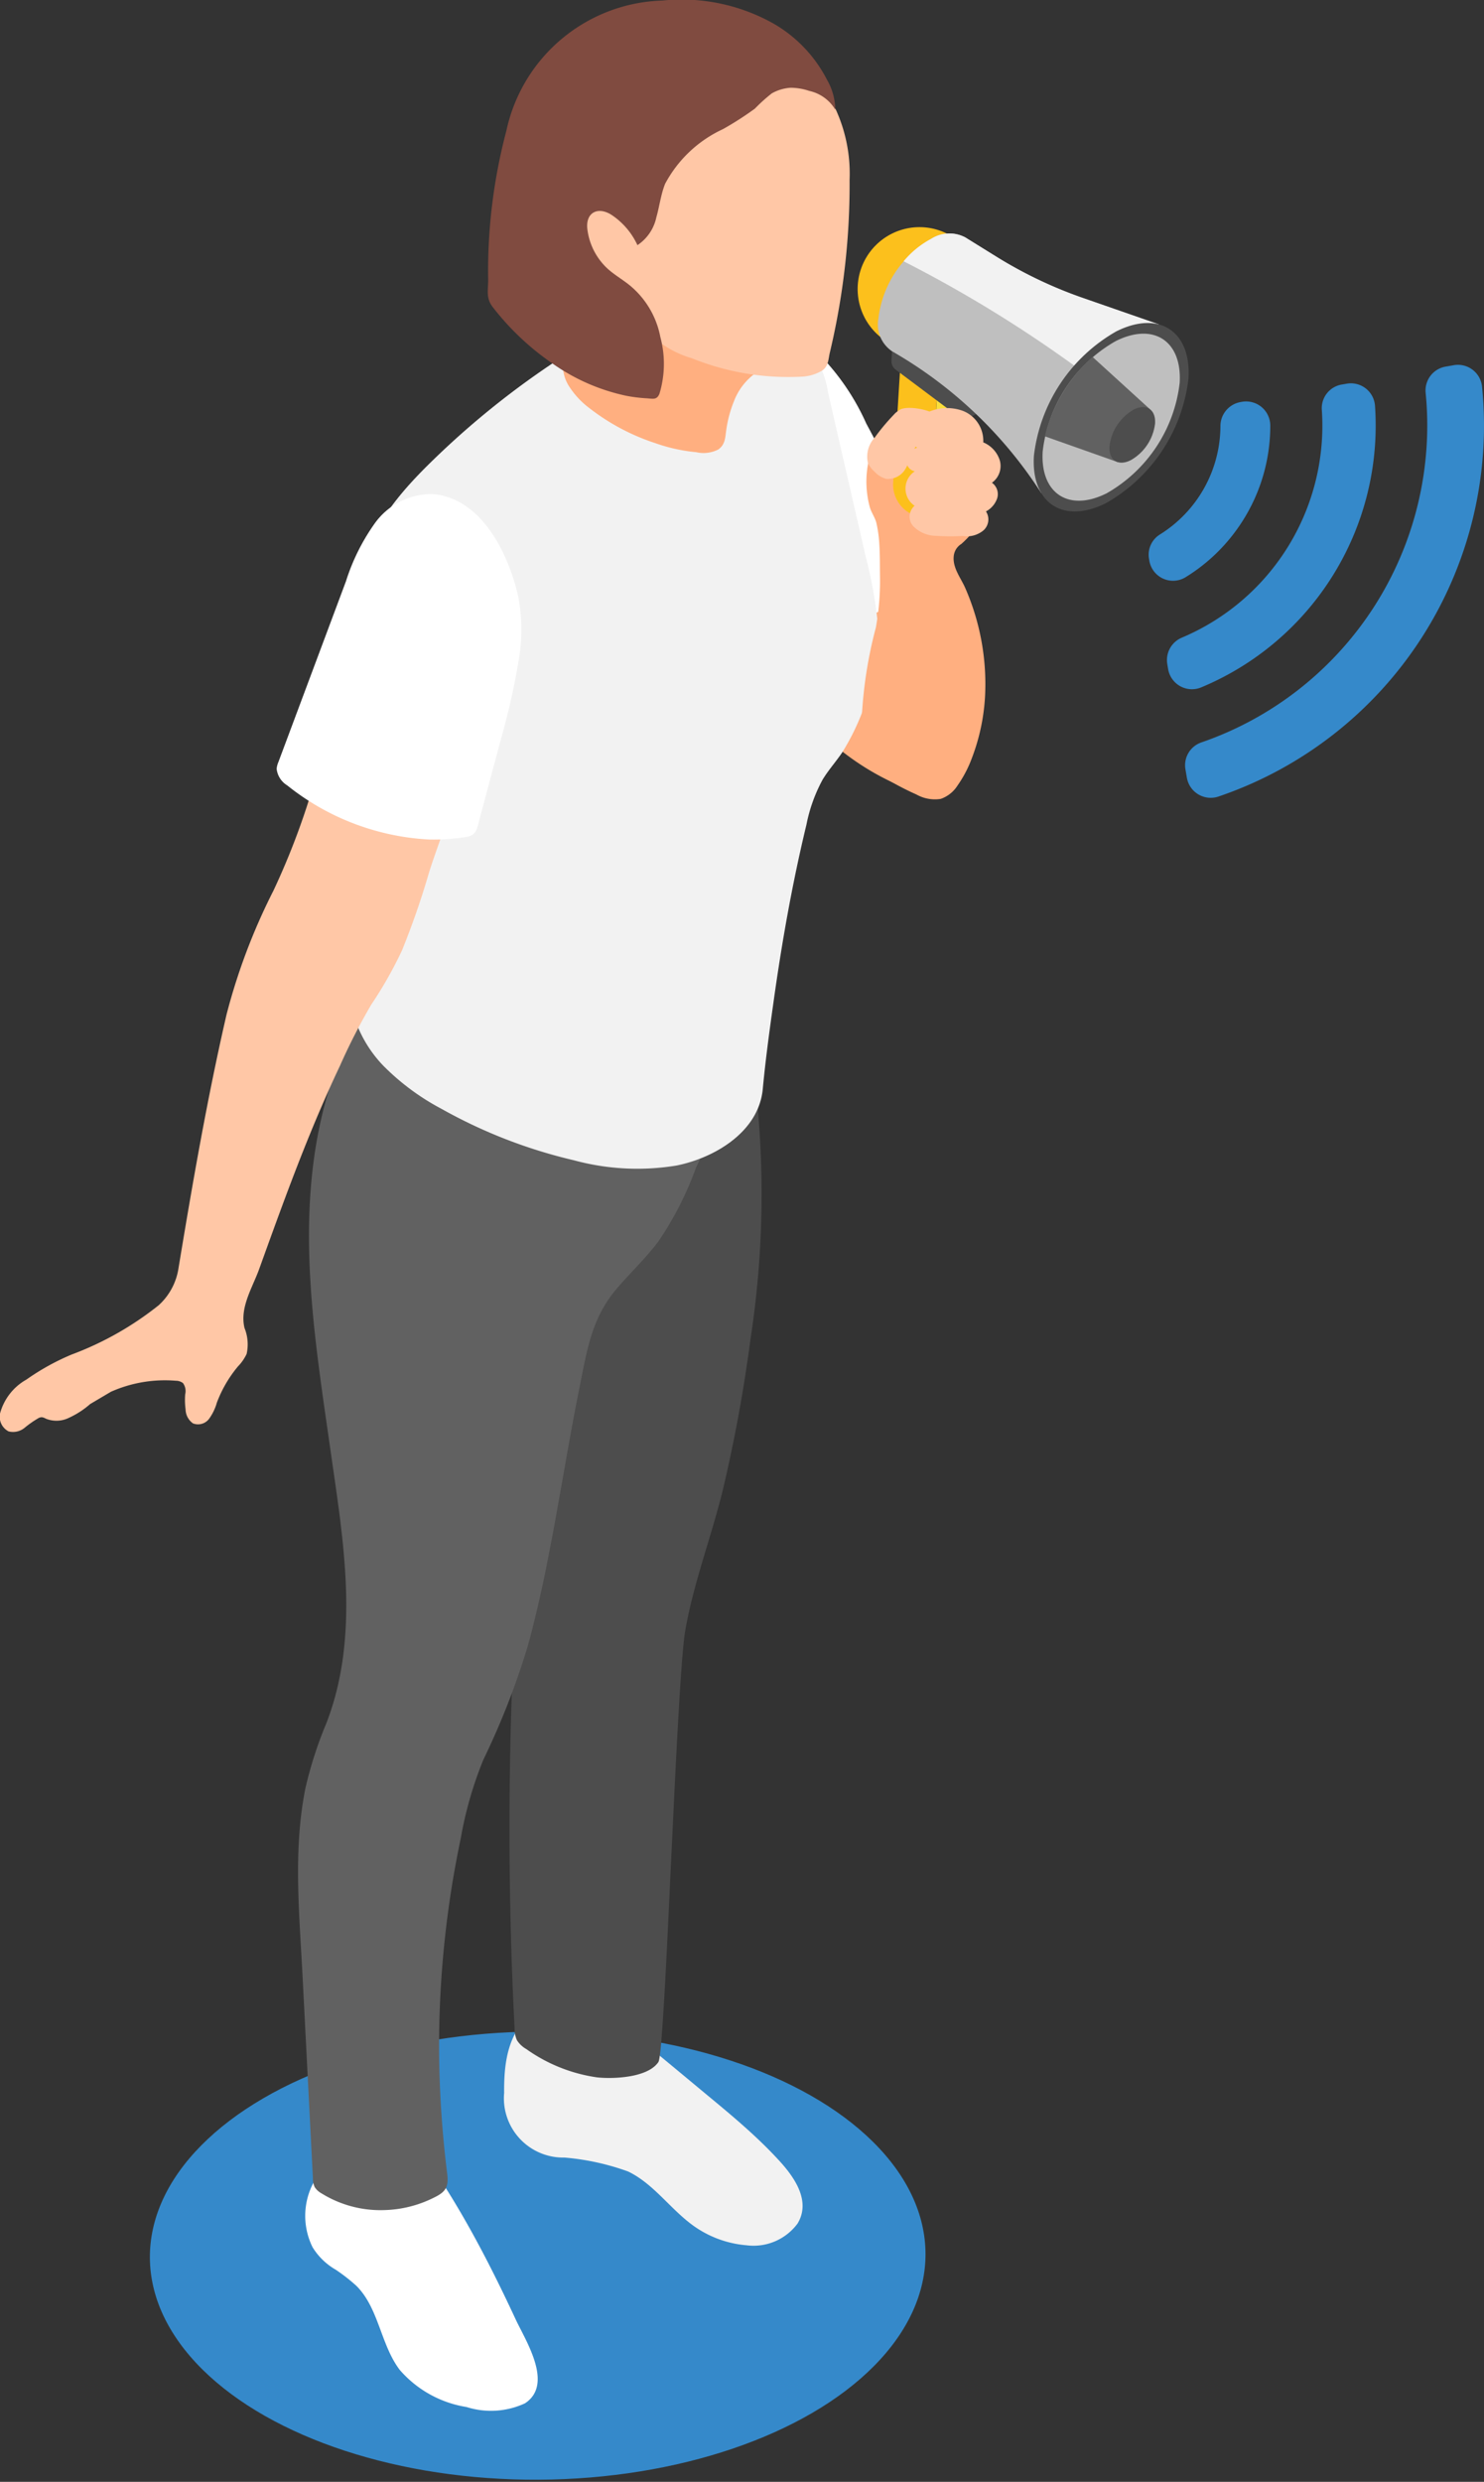
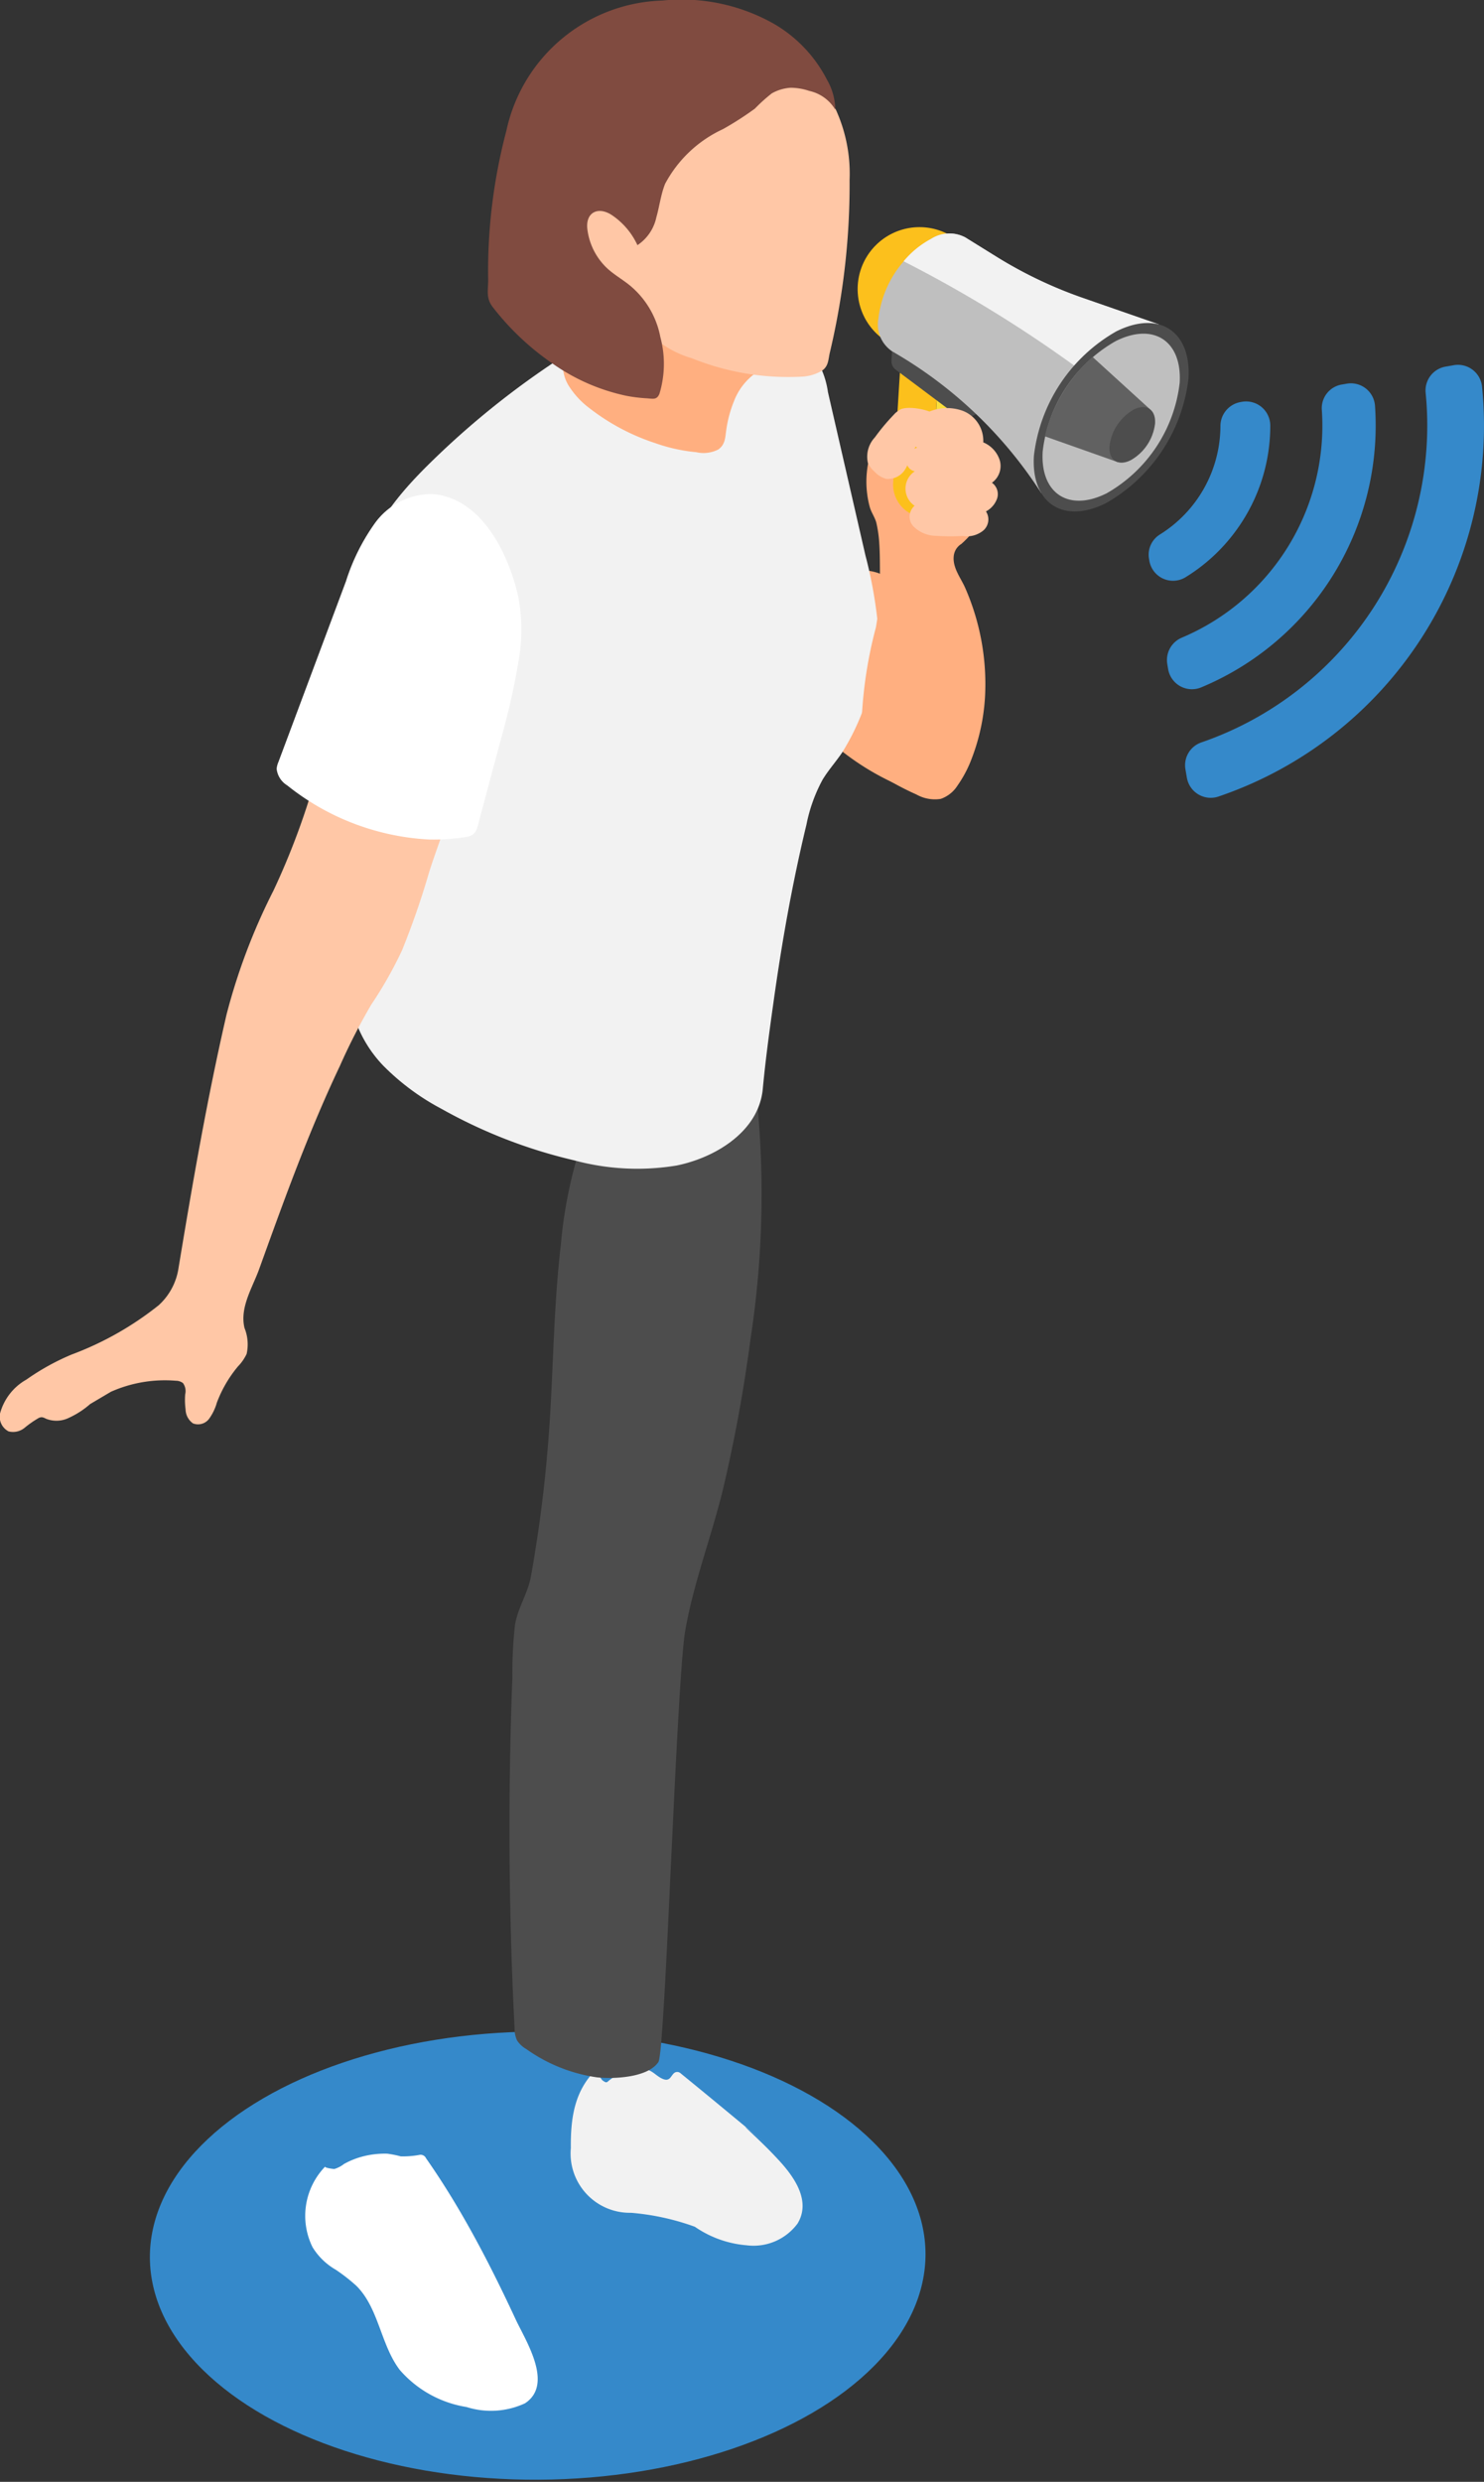
<svg xmlns="http://www.w3.org/2000/svg" id="Groupe_11246" data-name="Groupe 11246" width="83.139" height="138.932" viewBox="0 0 83.139 138.932">
  <rect x="0" y="0" width="83.139" height="138.932" fill="#333333" stroke="none" />
  <g id="Groupe_11245" data-name="Groupe 11245" transform="translate(0 0)">
    <ellipse id="Ellipse_378" data-name="Ellipse 378" cx="12.544" cy="21.727" rx="12.544" ry="21.727" transform="translate(8.465 138.932) rotate(-90.31)" fill="#3589ca" />
-     <path id="Tracé_5453" data-name="Tracé 5453" d="M193.4,306.12q.375.373.733.764c.84.919,1.771,2.245,1.014,3.5a3.07,3.07,0,0,1-2.863,1.219,5.956,5.956,0,0,1-2.894-1.037c-1.333-.926-2.274-2.389-3.736-3.092a13.8,13.8,0,0,0-3.568-.781,3.321,3.321,0,0,1-3.379-3.622c-.015-1.707.2-3.3,1.548-4.519-.149.134.122.655.24.739.25.177.22.083.43-.063a2.889,2.889,0,0,1,1.844-.58c.505.021.682.384,1.1.555.513.209.438-.442.844-.391a.332.332,0,0,1,.163.088c1.741,1.416,3.467,2.851,5.193,4.285C191.209,304.126,192.351,305.076,193.4,306.12Z" transform="translate(-150.463 -185.913)" fill="#f2f2f2" />
+     <path id="Tracé_5453" data-name="Tracé 5453" d="M193.4,306.12q.375.373.733.764c.84.919,1.771,2.245,1.014,3.5a3.07,3.07,0,0,1-2.863,1.219,5.956,5.956,0,0,1-2.894-1.037a13.8,13.8,0,0,0-3.568-.781,3.321,3.321,0,0,1-3.379-3.622c-.015-1.707.2-3.3,1.548-4.519-.149.134.122.655.24.739.25.177.22.083.43-.063a2.889,2.889,0,0,1,1.844-.58c.505.021.682.384,1.1.555.513.209.438-.442.844-.391a.332.332,0,0,1,.163.088c1.741,1.416,3.467,2.851,5.193,4.285C191.209,304.126,192.351,305.076,193.4,306.12Z" transform="translate(-150.463 -185.913)" fill="#f2f2f2" />
    <path id="Tracé_5454" data-name="Tracé 5454" d="M182.1,257.326q.031-1.122.074-2.242a25.2,25.2,0,0,1,.147-2.958c.15-.942.731-1.8.889-2.7a76.416,76.416,0,0,0,1.019-8.144c.248-3.5.255-7.027.669-10.515a25.285,25.285,0,0,1,3.057-10,7.567,7.567,0,0,1,2.565-2.792,4.2,4.2,0,0,1,2.376-.535c.853.1,1.43.6,2.288.654q.141.658.261,1.32a53.57,53.57,0,0,1,.067,16.731,84.438,84.438,0,0,1-1.521,8.313c-.641,2.661-1.639,5.216-2.121,7.922-.509,2.859-1.124,23.629-1.514,24.21-.591.882-2.516.956-3.432.86a9.037,9.037,0,0,1-3.969-1.586,1.484,1.484,0,0,1-.522-.492,1.549,1.549,0,0,1-.134-.664q-.335-6.56-.277-13.134Q182.041,259.444,182.1,257.326Z" transform="translate(-153.47 -161.158)" fill="#4d4d4d" />
    <path id="Tracé_5455" data-name="Tracé 5455" d="M208.694,313.119q.193.328.381.659c1.009,1.773,1.916,3.6,2.776,5.45.561,1.2,2.149,3.634.525,4.7a4.526,4.526,0,0,1-3.277.208,6.244,6.244,0,0,1-3.744-2.081c-1.071-1.415-1.167-3.447-2.424-4.7a10.093,10.093,0,0,0-1.151-.9,3.677,3.677,0,0,1-1.306-1.263,3.962,3.962,0,0,1,.711-4.52c-.074.076.472.145.516.138a1.629,1.629,0,0,0,.531-.277,4.458,4.458,0,0,1,.867-.37,4.9,4.9,0,0,1,1.56-.208,5.722,5.722,0,0,1,.751.149,5.088,5.088,0,0,0,1.029-.077.336.336,0,0,1,.393.186C207.492,311.154,208.11,312.126,208.694,313.119Z" transform="translate(-182.963 -189.392)" fill="#fff" />
-     <path id="Tracé_5456" data-name="Tracé 5456" d="M185.511,257.941a22.328,22.328,0,0,1,1.171-3.63c1.9-4.9.952-10.232.233-15.285-.759-5.338-1.655-10.773-.946-16.168a25.6,25.6,0,0,1,.5-2.7c1.215-5.025,4.035-9.514,7.174-13.621a8.855,8.855,0,0,0,3.818,6.7,18.736,18.736,0,0,0,7.36,2.945,11.131,11.131,0,0,1,2.236.619c.65.288,1.231.66,1.853.024a14.947,14.947,0,0,1-1.517,6.379,18.422,18.422,0,0,1-2.106,4.128q-.115.154-.234.3c-.666.832-1.446,1.57-2.134,2.386-1.372,1.628-1.626,3.386-2.036,5.407-.433,2.132-.795,4.277-1.177,6.418-.488,2.732-1,5.464-1.739,8.143a43.029,43.029,0,0,1-2.486,6.36,21.333,21.333,0,0,0-1.267,4.4,56.425,56.425,0,0,0-1.208,12.5,59.41,59.41,0,0,0,.45,6.3c.106.869-.2,1.071-1,1.438a6.535,6.535,0,0,1-2.505.576,6.268,6.268,0,0,1-3.546-.94,1.042,1.042,0,0,1-.375-.347,1.138,1.138,0,0,1-.1-.5q-.293-5.713-.585-11.425C185.163,264.875,184.822,261.378,185.511,257.941Z" transform="translate(-168.4 -157.84)" fill="#616161" />
    <path id="Tracé_5457" data-name="Tracé 5457" d="M171.085,192.332c-1.434-1.1-2.794-2.3-4.153-3.494a.845.845,0,0,1-.241-.287.834.834,0,0,1-.041-.329c.006-.516.01-1.033.052-1.548a4.779,4.779,0,0,1,.664-2.273,4,4,0,0,1,2.028-1.484,10.325,10.325,0,0,1,2.507-.47,2.961,2.961,0,0,1,1.511.128.867.867,0,0,1,.244.157,1.15,1.15,0,0,1,.251.447c.678,1.846.83,3.855,1.55,5.684.6,1.519,1.575,2.89,1.961,4.476.122.5.214,1.429-.393,1.669-.546.215-1.475-.174-1.987-.355A14.659,14.659,0,0,1,171.085,192.332Z" transform="translate(-124.165 -150.479)" fill="#ffaf80" />
-     <path id="Tracé_5458" data-name="Tracé 5458" d="M173.774,168.43c1.341,2.477,2.522,5.035,3.7,7.592a.723.723,0,0,1,.088.289.7.7,0,0,1-.2.429,8.033,8.033,0,0,1-4.823,2.817c.283-.048-3.046-8.408-3.315-9.143a16.637,16.637,0,0,1-1.1-4.723c-.084-1.479.843-2.852,2.333-1.778A13.161,13.161,0,0,1,173.774,168.43Z" transform="translate(-125.242 -144.719)" fill="#fff" />
    <path id="Tracé_5459" data-name="Tracé 5459" d="M195.785,161.987a4.77,4.77,0,0,1,3.364,3.918q1.05,4.571,2.1,9.141a25.119,25.119,0,0,1,.766,4.655,8.917,8.917,0,0,1-.941,4.119,12.946,12.946,0,0,1-1.136,2.28c-.349.516-.771.982-1.092,1.516a8.864,8.864,0,0,0-.9,2.508c-.788,3.262-1.374,6.569-1.839,9.891-.229,1.63-.454,3.268-.607,4.907-.22,2.358-2.616,3.834-4.824,4.285a13.557,13.557,0,0,1-5.759-.293,28.236,28.236,0,0,1-7.418-2.88,13.355,13.355,0,0,1-3.267-2.422,7.035,7.035,0,0,1-1.535-2.465,5.965,5.965,0,0,1,.182-3.2c.478-2.405,1.152-4.774,1.461-7.211.379-2.985-.279-5.843-.161-8.781a4.667,4.667,0,0,0-.517-1.611,9.358,9.358,0,0,1-.691-3.811c.177-2.574,1.951-4.737,3.785-6.551a47.337,47.337,0,0,1,12.642-8.929c-.083.04.276.484.327.516.25.16.386.071.667,0a9.473,9.473,0,0,1,1.8-.245A8.315,8.315,0,0,1,195.785,161.987Z" transform="translate(-152.766 -143.962)" fill="#f2f2f2" />
    <path id="Tracé_5460" data-name="Tracé 5460" d="M191.506,165.335a6.709,6.709,0,0,0-.421,1.549c-.071.452-.045.848-.45,1.143a1.805,1.805,0,0,1-1.235.155,9.494,9.494,0,0,1-2.3-.507,12.162,12.162,0,0,1-3.692-1.961,4.686,4.686,0,0,1-1.109-1.177,2.175,2.175,0,0,1-.373-1.293c.048-.375.511-.678.747-.978a7.143,7.143,0,0,0,1.26-2.461,14.227,14.227,0,0,0,.391-2.342,8.811,8.811,0,0,0,3.925,4.389,5.435,5.435,0,0,0,2.341.812,1.353,1.353,0,0,0,.926-.211,1.616,1.616,0,0,1,.32-.249c.305-.133.628.131.857.373.2.208.5.527.4.848-.074.245-.258.249-.451.386A3.449,3.449,0,0,0,191.506,165.335Z" transform="translate(-150.389 -142.868)" fill="#ffaf80" />
    <path id="Tracé_5461" data-name="Tracé 5461" d="M180.482,153.851c-2.3.109-4.168-2.215-4.905-4.149a10.944,10.944,0,0,1-.657-3.632,9.581,9.581,0,0,1,.8-4.467,10.274,10.274,0,0,1,1.062-1.536,5.2,5.2,0,0,1,1.588-1.378,8.5,8.5,0,0,1,3.638-.824,10.516,10.516,0,0,1,3.483.243,8.9,8.9,0,0,1,2.919,1.568,10.265,10.265,0,0,1,2.353,2.411,8.64,8.64,0,0,1,1.262,4.86,40.714,40.714,0,0,1-.477,6.461q-.248,1.6-.623,3.181c-.1.415-.071.781-.443,1.037a2.462,2.462,0,0,1-1.148.338,14.444,14.444,0,0,1-6.152-1.035,5.61,5.61,0,0,1-1.994-1.045A2.1,2.1,0,0,1,180.482,153.851Z" transform="translate(-144.428 -136.877)" fill="#ffc7a6" />
    <path id="Tracé_5462" data-name="Tracé 5462" d="M192.753,141.407a2.445,2.445,0,0,0-.775.281,9.581,9.581,0,0,0-.946.853,17.682,17.682,0,0,1-1.79,1.149A6.985,6.985,0,0,0,186,146.756c-.238.6-.311,1.25-.488,1.87a2.493,2.493,0,0,1-1.059,1.558,4.09,4.09,0,0,0-1.419-1.673c-.767-.518-1.511-.179-1.384.8a3.6,3.6,0,0,0,1.13,2.19c.379.344.829.6,1.228.921a4.938,4.938,0,0,1,1.729,2.91,5.767,5.767,0,0,1-.054,3.18c-.157.352-.347.266-.755.243a8.326,8.326,0,0,1-1.129-.145,11.172,11.172,0,0,1-4.105-1.8,14.809,14.809,0,0,1-3.338-3.147c-.377-.485-.282-.864-.265-1.47a30.66,30.66,0,0,1,1.021-8.422,9.228,9.228,0,0,1,8.741-7.281,10.515,10.515,0,0,1,6.256,1.309,7.653,7.653,0,0,1,2.956,3.112,3.442,3.442,0,0,1,.471,1.687,2.258,2.258,0,0,0-1.458-1.049,3.365,3.365,0,0,0-1.023-.177A2.028,2.028,0,0,0,192.753,141.407Z" transform="translate(-148.741 -136.46)" fill="#804b40" />
    <path id="Tracé_5463" data-name="Tracé 5463" d="M208.4,231.621a13.31,13.31,0,0,1,2.529-1.4,17.742,17.742,0,0,0,4.882-2.762l.01-.009a3.512,3.512,0,0,0,1.1-2.074c.786-4.752,1.607-9.5,2.69-14.191a34.147,34.147,0,0,1,2.628-6.936,41.193,41.193,0,0,0,1.658-4.08q.366-1.06.674-2.14a4.042,4.042,0,0,1,.714-1.827,3.244,3.244,0,0,1,1.782-.892,4.128,4.128,0,0,1,2.326.223A3.349,3.349,0,0,1,231.1,197.1a5.69,5.69,0,0,1,.453,1.737c.035.238.028.289.258.39.056.024.441.079.463-.008-.354,1.379-.9,2.67-1.324,4.032a44.718,44.718,0,0,1-1.506,4.336,22.688,22.688,0,0,1-1.725,3.043,34.232,34.232,0,0,0-1.759,3.436c-1.166,2.455-2.172,4.982-3.121,7.529-.475,1.276-.937,2.557-1.4,3.839-.375,1.044-1.1,2.146-.822,3.3a2.448,2.448,0,0,1,.12,1.449,2.554,2.554,0,0,1-.485.7,6.98,6.98,0,0,0-1.186,2.037,2.882,2.882,0,0,1-.435.9.774.774,0,0,1-.9.254.986.986,0,0,1-.416-.787,4.044,4.044,0,0,1-.022-.84.76.76,0,0,0-.122-.628.656.656,0,0,0-.4-.132,7.447,7.447,0,0,0-3.64.618l-1.163.688a4.841,4.841,0,0,1-1.165.758,1.584,1.584,0,0,1-1.327.054.58.58,0,0,0-.211-.077.4.4,0,0,0-.18.045,5.7,5.7,0,0,0-.787.548,1.018,1.018,0,0,1-.9.2.923.923,0,0,1-.477-1A3.1,3.1,0,0,1,208.4,231.621Z" transform="translate(-206.919 -154.393)" fill="#ffc7a6" />
    <path id="Tracé_5464" data-name="Tracé 5464" d="M214.917,181.988a9.929,9.929,0,0,1,.012,3.677,40.883,40.883,0,0,1-1,4.388l-1.168,4.37c-.179.671-.184.964-.874,1.047a11.176,11.176,0,0,1-1.94.129,13.892,13.892,0,0,1-7.97-3.032,1.244,1.244,0,0,1-.593-.932,1.3,1.3,0,0,1,.1-.377l3.785-10.121a11.6,11.6,0,0,1,1.636-3.271,3.921,3.921,0,0,1,3.147-1.609C212.847,176.418,214.375,179.594,214.917,181.988Z" transform="translate(-185.886 -148.601)" fill="#fff" />
    <path id="Tracé_5465" data-name="Tracé 5465" d="M165,177a6.952,6.952,0,0,0-.16-1.142c-.077-.32-.288-.586-.377-.915a5.451,5.451,0,0,1,.373-3.805,3.016,3.016,0,0,1,.744-1,2.488,2.488,0,0,1,1.846-.507,3.818,3.818,0,0,1,1.8.741,3.683,3.683,0,0,1,1.262,1.494,4.852,4.852,0,0,1,.312,1.364,4.192,4.192,0,0,1-.38,2.9,6.081,6.081,0,0,1-.819.893.906.906,0,0,0-.427.661c-.083.668.392,1.236.639,1.8a13.378,13.378,0,0,1,1.11,6.117,11.412,11.412,0,0,1-.73,3.4,6.705,6.705,0,0,1-.812,1.552,1.82,1.82,0,0,1-.937.744,2.1,2.1,0,0,1-1.356-.243,15.565,15.565,0,0,1-1.612-.832,3.151,3.151,0,0,1-1.126-.969,2.96,2.96,0,0,1-.359-1.369,24.2,24.2,0,0,1,.819-6.182,14.809,14.809,0,0,0,.23-2.922C165.033,178.215,165.041,177.6,165,177Z" transform="translate(-115.74 -146.575)" fill="#ffaf80" />
    <g id="Groupe_11243" data-name="Groupe 11243" transform="translate(48.047 12.721)">
      <g id="Groupe_11242" data-name="Groupe 11242" transform="translate(1.984 6.886)">
        <g id="Groupe_11241" data-name="Groupe 11241" transform="translate(0)" style="isolation: isolate">
          <path id="Tracé_5466" data-name="Tracé 5466" d="M167.268,164.72a.6.6,0,0,1,.6.094l.445.293a1.854,1.854,0,0,1,.754,1.505l-.381,6.23a.59.59,0,0,1-.278.525l-1.39.7a.592.592,0,0,0,.278-.526l.381-6.23a1.857,1.857,0,0,0-.754-1.506l-.445-.293a.6.6,0,0,0-.6-.094Z" transform="translate(-165.217 -164.676)" fill="#fcdf3b" />
          <g id="Groupe_11240" data-name="Groupe 11240" transform="translate(0 0.702)">
            <path id="Tracé_5467" data-name="Tracé 5467" d="M169.135,165.824c-.45-.3-.841-.1-.874.432l-.381,6.23a1.855,1.855,0,0,0,.753,1.5l.445.293c.45.3.841.1.874-.432l.382-6.23a1.857,1.857,0,0,0-.754-1.506Z" transform="translate(-167.878 -165.685)" fill="#fcc01c" />
          </g>
        </g>
      </g>
      <path id="Tracé_5468" data-name="Tracé 5468" d="M167.643,161.125l.068.044a2.173,2.173,0,0,0,1.272-.263,5.612,5.612,0,0,0,2.784-4.241,2.207,2.207,0,0,0-.265-1.3c-.015-.011-.03-.021-.045-.031a3.456,3.456,0,0,0-1.443-.542h0a3.465,3.465,0,0,0-2.369,6.328Z" transform="translate(-166.084 -154.766)" fill="#fcc01c" />
      <path id="Tracé_5469" data-name="Tracé 5469" d="M169.251,167.323l-.722.368a.835.835,0,0,1-.879-.075l-3.392-2.539a.584.584,0,0,1-.232-.5l.126-2.135Z" transform="translate(-162.13 -157.108)" fill="#4d4d4d" />
      <path id="Tracé_5470" data-name="Tracé 5470" d="M149.98,160.04a5.923,5.923,0,0,1,2.957-4.47,1.9,1.9,0,0,1,1.911-.081l1.767,1.1a24.237,24.237,0,0,0,4.812,2.292l4.273,1.484-6.588,9.45-.115-.176a24.232,24.232,0,0,0-8.239-7.768A1.807,1.807,0,0,1,149.98,160.04Z" transform="translate(-148.817 -154.92)" fill="#bfbfbf" />
      <path id="Tracé_5471" data-name="Tracé 5471" d="M149.974,156.826a71.88,71.88,0,0,1,10.32,6.4l.323.24,1.514-.025,2.149-3.083-4.272-1.484a24.263,24.263,0,0,1-4.813-2.293l-1.767-1.094a1.9,1.9,0,0,0-1.911.081A5.074,5.074,0,0,0,149.974,156.826Z" transform="translate(-147.397 -154.92)" fill="#f2f2f2" />
      <path id="Tracé_5472" data-name="Tracé 5472" d="M147.591,169.924c-.157,2.655,1.655,3.834,4.046,2.636a9.243,9.243,0,0,0,4.616-6.976c.158-2.654-1.655-3.834-4.046-2.635A9.243,9.243,0,0,0,147.591,169.924Z" transform="translate(-137.716 -157.119)" fill="#4d4d4d" />
      <path id="Tracé_5473" data-name="Tracé 5473" d="M148.3,169.94c-.139,2.352,1.467,3.4,3.586,2.336a8.192,8.192,0,0,0,4.09-6.182c.139-2.352-1.466-3.4-3.586-2.336A8.193,8.193,0,0,0,148.3,169.94Z" transform="translate(-137.933 -157.383)" fill="#bfbfbf" />
      <path id="Tracé_5474" data-name="Tracé 5474" d="M150.683,169.658l4.087,1.445,1.816-2.949-3.228-2.939A8.631,8.631,0,0,0,150.683,169.658Z" transform="translate(-140.195 -157.954)" fill="#616161" />
      <path id="Tracé_5475" data-name="Tracé 5475" d="M150.29,171.45c-.047.782.488,1.131,1.193.777a2.722,2.722,0,0,0,1.361-2.056c.047-.783-.488-1.131-1.193-.778A2.729,2.729,0,0,0,150.29,171.45Z" transform="translate(-136.18 -159.187)" fill="#4d4d4d" />
    </g>
    <path id="Tracé_5476" data-name="Tracé 5476" d="M164.338,176.478a1.813,1.813,0,0,1-1.153-.531.8.8,0,0,1,.074-1.146,1.16,1.16,0,0,1,.011-1.93.579.579,0,0,1-.458-.677.914.914,0,0,1,.594-.648.819.819,0,0,1-.425-1.024,1.621,1.621,0,0,1,.835-.862,2.585,2.585,0,0,1,2.16-.167,1.8,1.8,0,0,1,1.129,1.759,1.614,1.614,0,0,1,.926,1.01,1.15,1.15,0,0,1-.44,1.249.784.784,0,0,1,.293.873,1.306,1.306,0,0,1-.627.733.823.823,0,0,1-.14,1.061,1.453,1.453,0,0,1-1.168.314A13.419,13.419,0,0,1,164.338,176.478Z" transform="translate(-112.019 -146.488)" fill="#ffc7a6" />
    <path id="Tracé_5477" data-name="Tracé 5477" d="M170.082,171.6a6.78,6.78,0,0,1-.528,1.154,1.122,1.122,0,0,1-1.073.539,1.376,1.376,0,0,1-.648-.4,1.461,1.461,0,0,1-.374-.5,1.58,1.58,0,0,1,.394-1.423,11.5,11.5,0,0,1,1.036-1.242,1.417,1.417,0,0,1,.411-.328c.5-.232,2.182.066,2.349.732.106.423-.56.448-.812.569A1.715,1.715,0,0,0,170.082,171.6Z" transform="translate(-118.838 -146.488)" fill="#ffc7a6" />
    <g id="Groupe_11244" data-name="Groupe 11244" transform="translate(64.357 20.422)">
      <path id="Tracé_5478" data-name="Tracé 5478" d="M123.872,188.968l-.082-.478a1.349,1.349,0,0,1,.9-1.506,18.764,18.764,0,0,0,12.559-19.559,1.353,1.353,0,0,1,1.109-1.474l.473-.083a1.357,1.357,0,0,1,1.577,1.212,21.925,21.925,0,0,1-14.754,22.932A1.356,1.356,0,0,1,123.872,188.968Z" transform="translate(-121.735 -165.848)" fill="#3589ca" />
      <path id="Tracé_5479" data-name="Tracé 5479" d="M132.57,183.344l-.049-.29a1.36,1.36,0,0,1,.827-1.481,12.881,12.881,0,0,0,7.831-12.756,1.341,1.341,0,0,1,1.117-1.408l.284-.049a1.353,1.353,0,0,1,1.578,1.236,15.875,15.875,0,0,1-9.745,15.769A1.352,1.352,0,0,1,132.57,183.344Z" transform="translate(-131.483 -166.304)" fill="#3589ca" />
      <path id="Tracé_5480" data-name="Tracé 5480" d="M145.989,175.892a9.908,9.908,0,0,0,1.821-5.737,1.354,1.354,0,0,0-1.582-1.337l-.09.016a1.366,1.366,0,0,0-1.12,1.359,7.179,7.179,0,0,1-3.4,6.059,1.331,1.331,0,0,0-.6,1.361l.017.1a1.345,1.345,0,0,0,2.011.937A9.918,9.918,0,0,0,145.989,175.892Z" transform="translate(-141.002 -166.748)" fill="#3589ca" />
    </g>
  </g>
</svg>